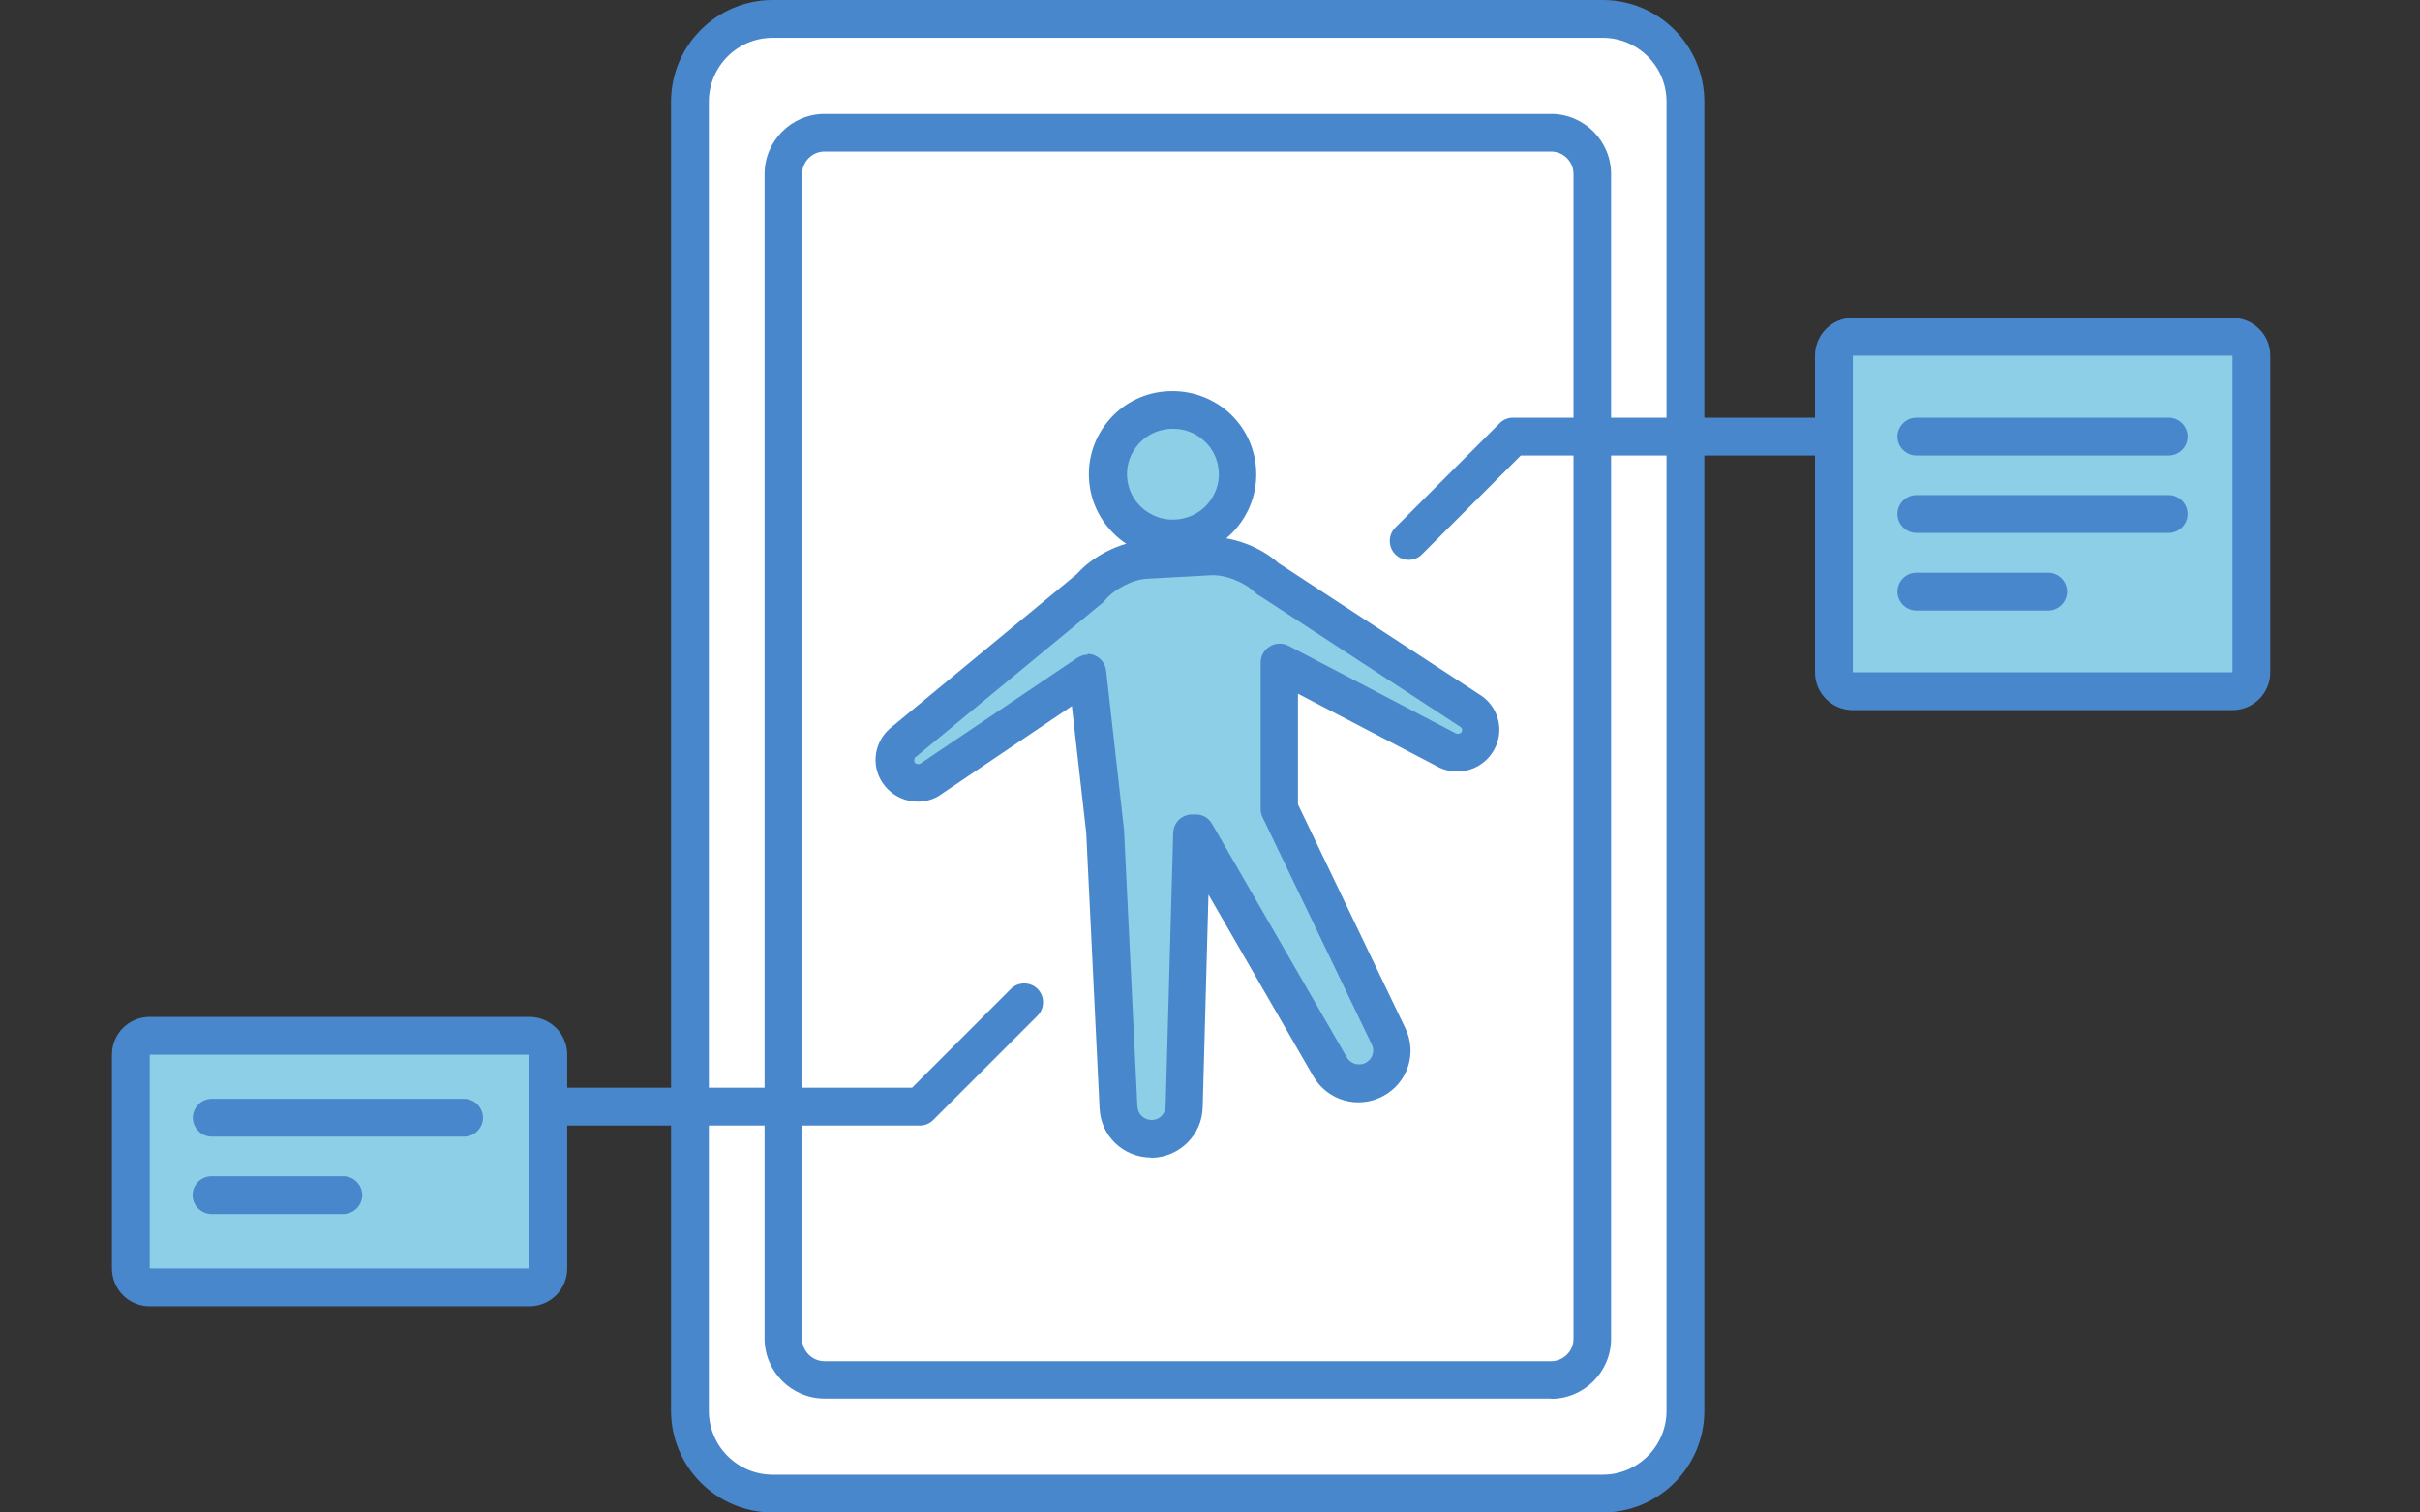
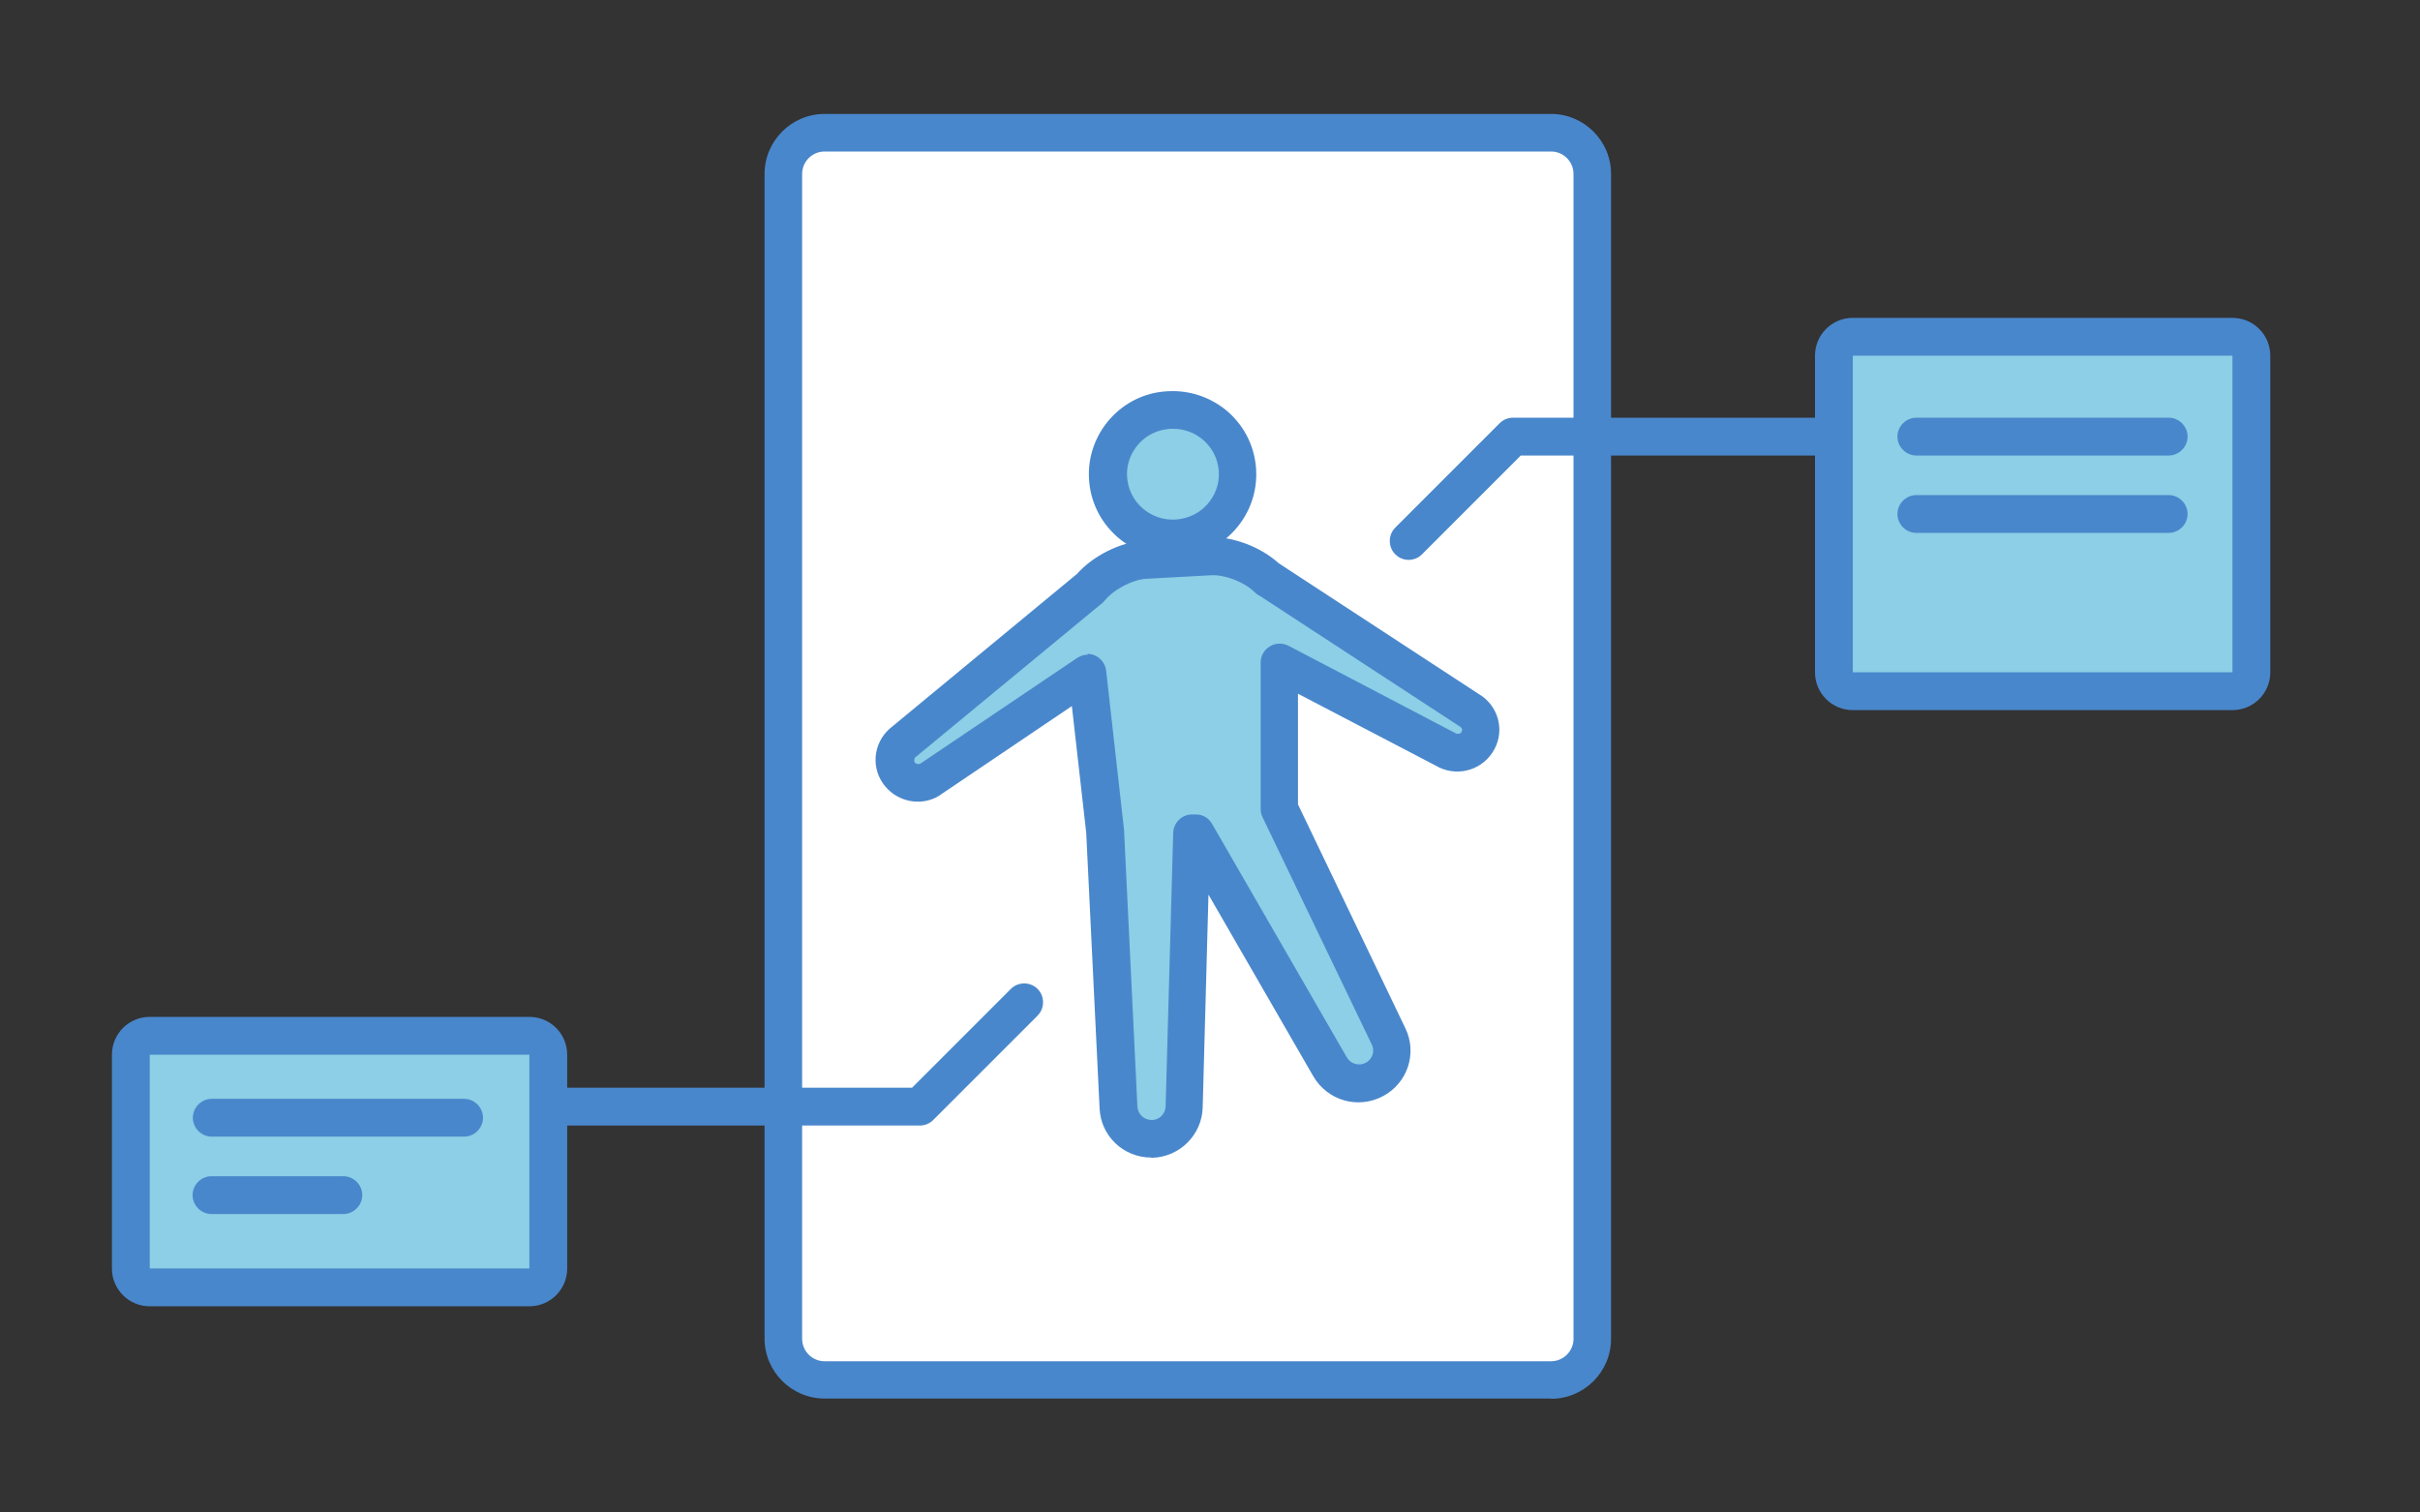
<svg xmlns="http://www.w3.org/2000/svg" id="v" width="96" height="60" viewBox="0 0 96 60">
  <rect x="0" y="0" width="96" height="60" fill="#333333" stroke="none" />
-   <rect width="96" height="60" fill="none" />
  <g id="w">
-     <rect x="27.37" y=".75" width="39.49" height="58.5" rx="3.28" ry="3.28" fill="#fff" />
-     <path d="M63.58,60H30.65c-2.22,0-4.03-1.81-4.03-4.03V4.03c0-2.22,1.81-4.03,4.03-4.03h32.93c2.22,0,4.03,1.81,4.03,4.03v51.94c0,2.22-1.81,4.03-4.03,4.03ZM30.65,1.5c-1.4,0-2.53,1.14-2.53,2.53v51.94c0,1.4,1.14,2.53,2.53,2.53h32.93c1.4,0,2.53-1.14,2.53-2.53V4.03c0-1.4-1.14-2.53-2.53-2.53H30.65Z" fill="#4987cc" />
    <rect x="31.07" y="5.26" width="32.09" height="49.47" rx="1.63" ry="1.63" fill="#fff" />
    <path d="M61.53,55.48h-28.82c-1.31,0-2.38-1.07-2.38-2.38V6.9c0-1.31,1.07-2.38,2.38-2.38h28.82c1.31,0,2.38,1.07,2.38,2.38v46.21c0,1.31-1.07,2.38-2.38,2.38ZM32.71,6.01c-.49,0-.89.4-.89.89v46.21c0,.49.4.89.89.89h28.82c.49,0,.89-.4.89-.89V6.9c0-.49-.4-.89-.89-.89h-28.82Z" fill="#4987cc" />
    <path d="M46.66,21.36c1.42-.08,2.51-1.28,2.43-2.69s-1.29-2.49-2.71-2.41-2.51,1.28-2.43,2.69c.08,1.41,1.29,2.49,2.71,2.41Z" fill="#8ccfe6" />
-     <path d="M46.51,22.12c-.82,0-1.59-.29-2.21-.84-.66-.59-1.05-1.4-1.1-2.28-.05-.88.25-1.73.84-2.39.59-.66,1.41-1.05,2.29-1.09.88-.05,1.74.25,2.4.83.66.59,1.05,1.4,1.1,2.28.05.88-.25,1.73-.84,2.39-.59.66-1.41,1.05-2.29,1.09l-.04-.75.04.75c-.06,0-.13,0-.19,0ZM46.53,17.01s-.07,0-.1,0c-.49.03-.94.24-1.26.6-.32.36-.49.82-.46,1.3.03.48.24.92.6,1.24.36.32.83.49,1.32.46h0c.49-.03.94-.24,1.26-.6.32-.36.49-.82.46-1.3-.03-.48-.24-.92-.6-1.24-.34-.3-.76-.46-1.21-.46Z" fill="#4987cc" />
+     <path d="M46.51,22.12c-.82,0-1.59-.29-2.21-.84-.66-.59-1.05-1.4-1.1-2.28-.05-.88.25-1.73.84-2.39.59-.66,1.41-1.05,2.29-1.09.88-.05,1.74.25,2.4.83.66.59,1.05,1.4,1.1,2.28.05.88-.25,1.73-.84,2.39-.59.66-1.41,1.05-2.29,1.09c-.06,0-.13,0-.19,0ZM46.53,17.01s-.07,0-.1,0c-.49.03-.94.24-1.26.6-.32.36-.49.82-.46,1.3.03.48.24.92.6,1.24.36.32.83.49,1.32.46h0c.49-.03.94-.24,1.26-.6.32-.36.49-.82.46-1.3-.03-.48-.24-.92-.6-1.24-.34-.3-.76-.46-1.21-.46Z" fill="#4987cc" />
    <path d="M58.35,28.19l-8.06-5.27h0c-.58-.56-1.58-.93-2.31-.89l-2.56.14c-.73.04-1.69.52-2.2,1.15h0s-7.42,6.12-7.42,6.12c-.37.32-.41.88-.1,1.25s.87.44,1.27.14l6.17-4.16.71,6.31.53,10.93c.03.71.63,1.26,1.34,1.24.7-.02,1.26-.57,1.28-1.27l.3-10.85h.14s5.35,9.27,5.35,9.27c.35.61,1.13.83,1.76.5.61-.33.86-1.08.56-1.71l-4.34-9.03v-5.8s6.59,3.45,6.59,3.45c.42.25.97.13,1.24-.28.27-.41.17-.95-.24-1.23Z" fill="#8ccfe6" />
    <path d="M45.67,45.92c-1.1,0-2-.85-2.05-1.95l-.53-10.93-.57-5.03-5.14,3.47c-.68.52-1.69.4-2.26-.28-.58-.69-.5-1.7.18-2.3l7.42-6.13c.64-.72,1.73-1.27,2.65-1.32l2.56-.14c.93-.05,2.08.38,2.79,1.03l8.03,5.25s.01,0,.02.01c.74.52.93,1.51.43,2.26-.49.74-1.48.97-2.25.51l-5.46-2.85v4.39s4.26,8.88,4.26,8.88c.48.99.09,2.17-.88,2.69-.99.53-2.2.19-2.77-.78l-4.16-7.21-.23,8.44c-.03,1.09-.91,1.97-2.01,2-.02,0-.03,0-.05,0ZM43.14,25.94c.11,0,.21.02.31.07.24.11.4.34.43.6l.71,6.31.53,10.98c.02.3.26.53.57.53.3,0,.54-.24.55-.54l.3-10.85c.01-.39.32-.71.71-.73h.14c.28-.02.55.12.69.37l5.35,9.27c.15.26.49.35.75.21.26-.14.37-.46.24-.72l-4.34-9.03c-.05-.1-.07-.21-.07-.33v-5.8c0-.26.14-.51.37-.64.22-.14.5-.14.74-.02l6.59,3.45c.11.07.22.04.27-.03.04-.07.03-.15-.04-.2l-7.96-5.2c-.07-.03-.14-.08-.2-.14-.41-.41-1.18-.71-1.74-.68l-2.56.14c-.55.03-1.3.42-1.66.87-.06.07-.13.13-.2.18l-7.33,6.05s-.05.13,0,.19c.06.07.17.08.24.03l6.2-4.18c.13-.08.27-.13.42-.13Z" fill="#4987cc" />
    <path d="M55.88,22.21c-.19,0-.38-.07-.53-.22-.29-.29-.29-.77,0-1.06l4.14-4.14c.14-.14.33-.22.53-.22h12.73c.41,0,.75.34.75.75s-.34.75-.75.75h-12.42l-3.92,3.92c-.15.15-.34.22-.53.22Z" fill="#4987cc" />
    <rect x="72.75" y="13.36" width="16.56" height="14.06" rx=".75" ry=".75" fill="#8ccfe6" />
    <path d="M88.56,28.17h-15.06c-.83,0-1.5-.67-1.5-1.5v-12.56c0-.83.67-1.5,1.5-1.5h15.06c.83,0,1.5.67,1.5,1.5v12.56c0,.83-.67,1.5-1.5,1.5ZM88.56,26.67v.75-.75s0,0,0,0ZM73.5,14.11v12.56h15.06v-12.56s-15.06,0-15.06,0Z" fill="#4987cc" />
    <path d="M86.03,18.07h-10.01c-.41,0-.75-.34-.75-.75s.34-.75.75-.75h10.01c.41,0,.75.34.75.75s-.34.75-.75.75Z" fill="#4987cc" />
    <path d="M86.03,21.14h-10.01c-.41,0-.75-.34-.75-.75s.34-.75.75-.75h10.01c.41,0,.75.34.75.75s-.34.75-.75.75Z" fill="#4987cc" />
-     <path d="M81.25,24.22h-5.23c-.41,0-.75-.34-.75-.75s.34-.75.75-.75h5.23c.41,0,.75.34.75.75s-.34.75-.75.75Z" fill="#4987cc" />
    <path d="M36.49,44.65h-14.74c-.41,0-.75-.34-.75-.75s.34-.75.75-.75h14.43l3.92-3.92c.29-.29.77-.29,1.06,0,.29.29.29.77,0,1.06l-4.14,4.14c-.14.14-.33.22-.53.22Z" fill="#4987cc" />
    <rect x="5.19" y="41.09" width="16.56" height="9.98" rx=".75" ry=".75" fill="#8ccfe6" />
    <path d="M21,51.82H5.94c-.83,0-1.5-.67-1.5-1.5v-8.48c0-.83.67-1.5,1.5-1.5h15.06c.83,0,1.5.67,1.5,1.5v8.48c0,.83-.67,1.5-1.5,1.5ZM5.94,41.84v8.48s15.06,0,15.06,0v-8.48H5.94ZM5.94,41.09v.75s0,0,0,0v-.75Z" fill="#4987cc" />
    <path d="M18.41,45.09h-10.01c-.41,0-.75-.34-.75-.75s.34-.75.75-.75h10.01c.41,0,.75.34.75.75s-.34.75-.75.75Z" fill="#4987cc" />
    <path d="M13.62,48.16h-5.23c-.41,0-.75-.34-.75-.75s.34-.75.75-.75h5.23c.41,0,.75.34.75.75s-.34.75-.75.75Z" fill="#4987cc" />
  </g>
</svg>